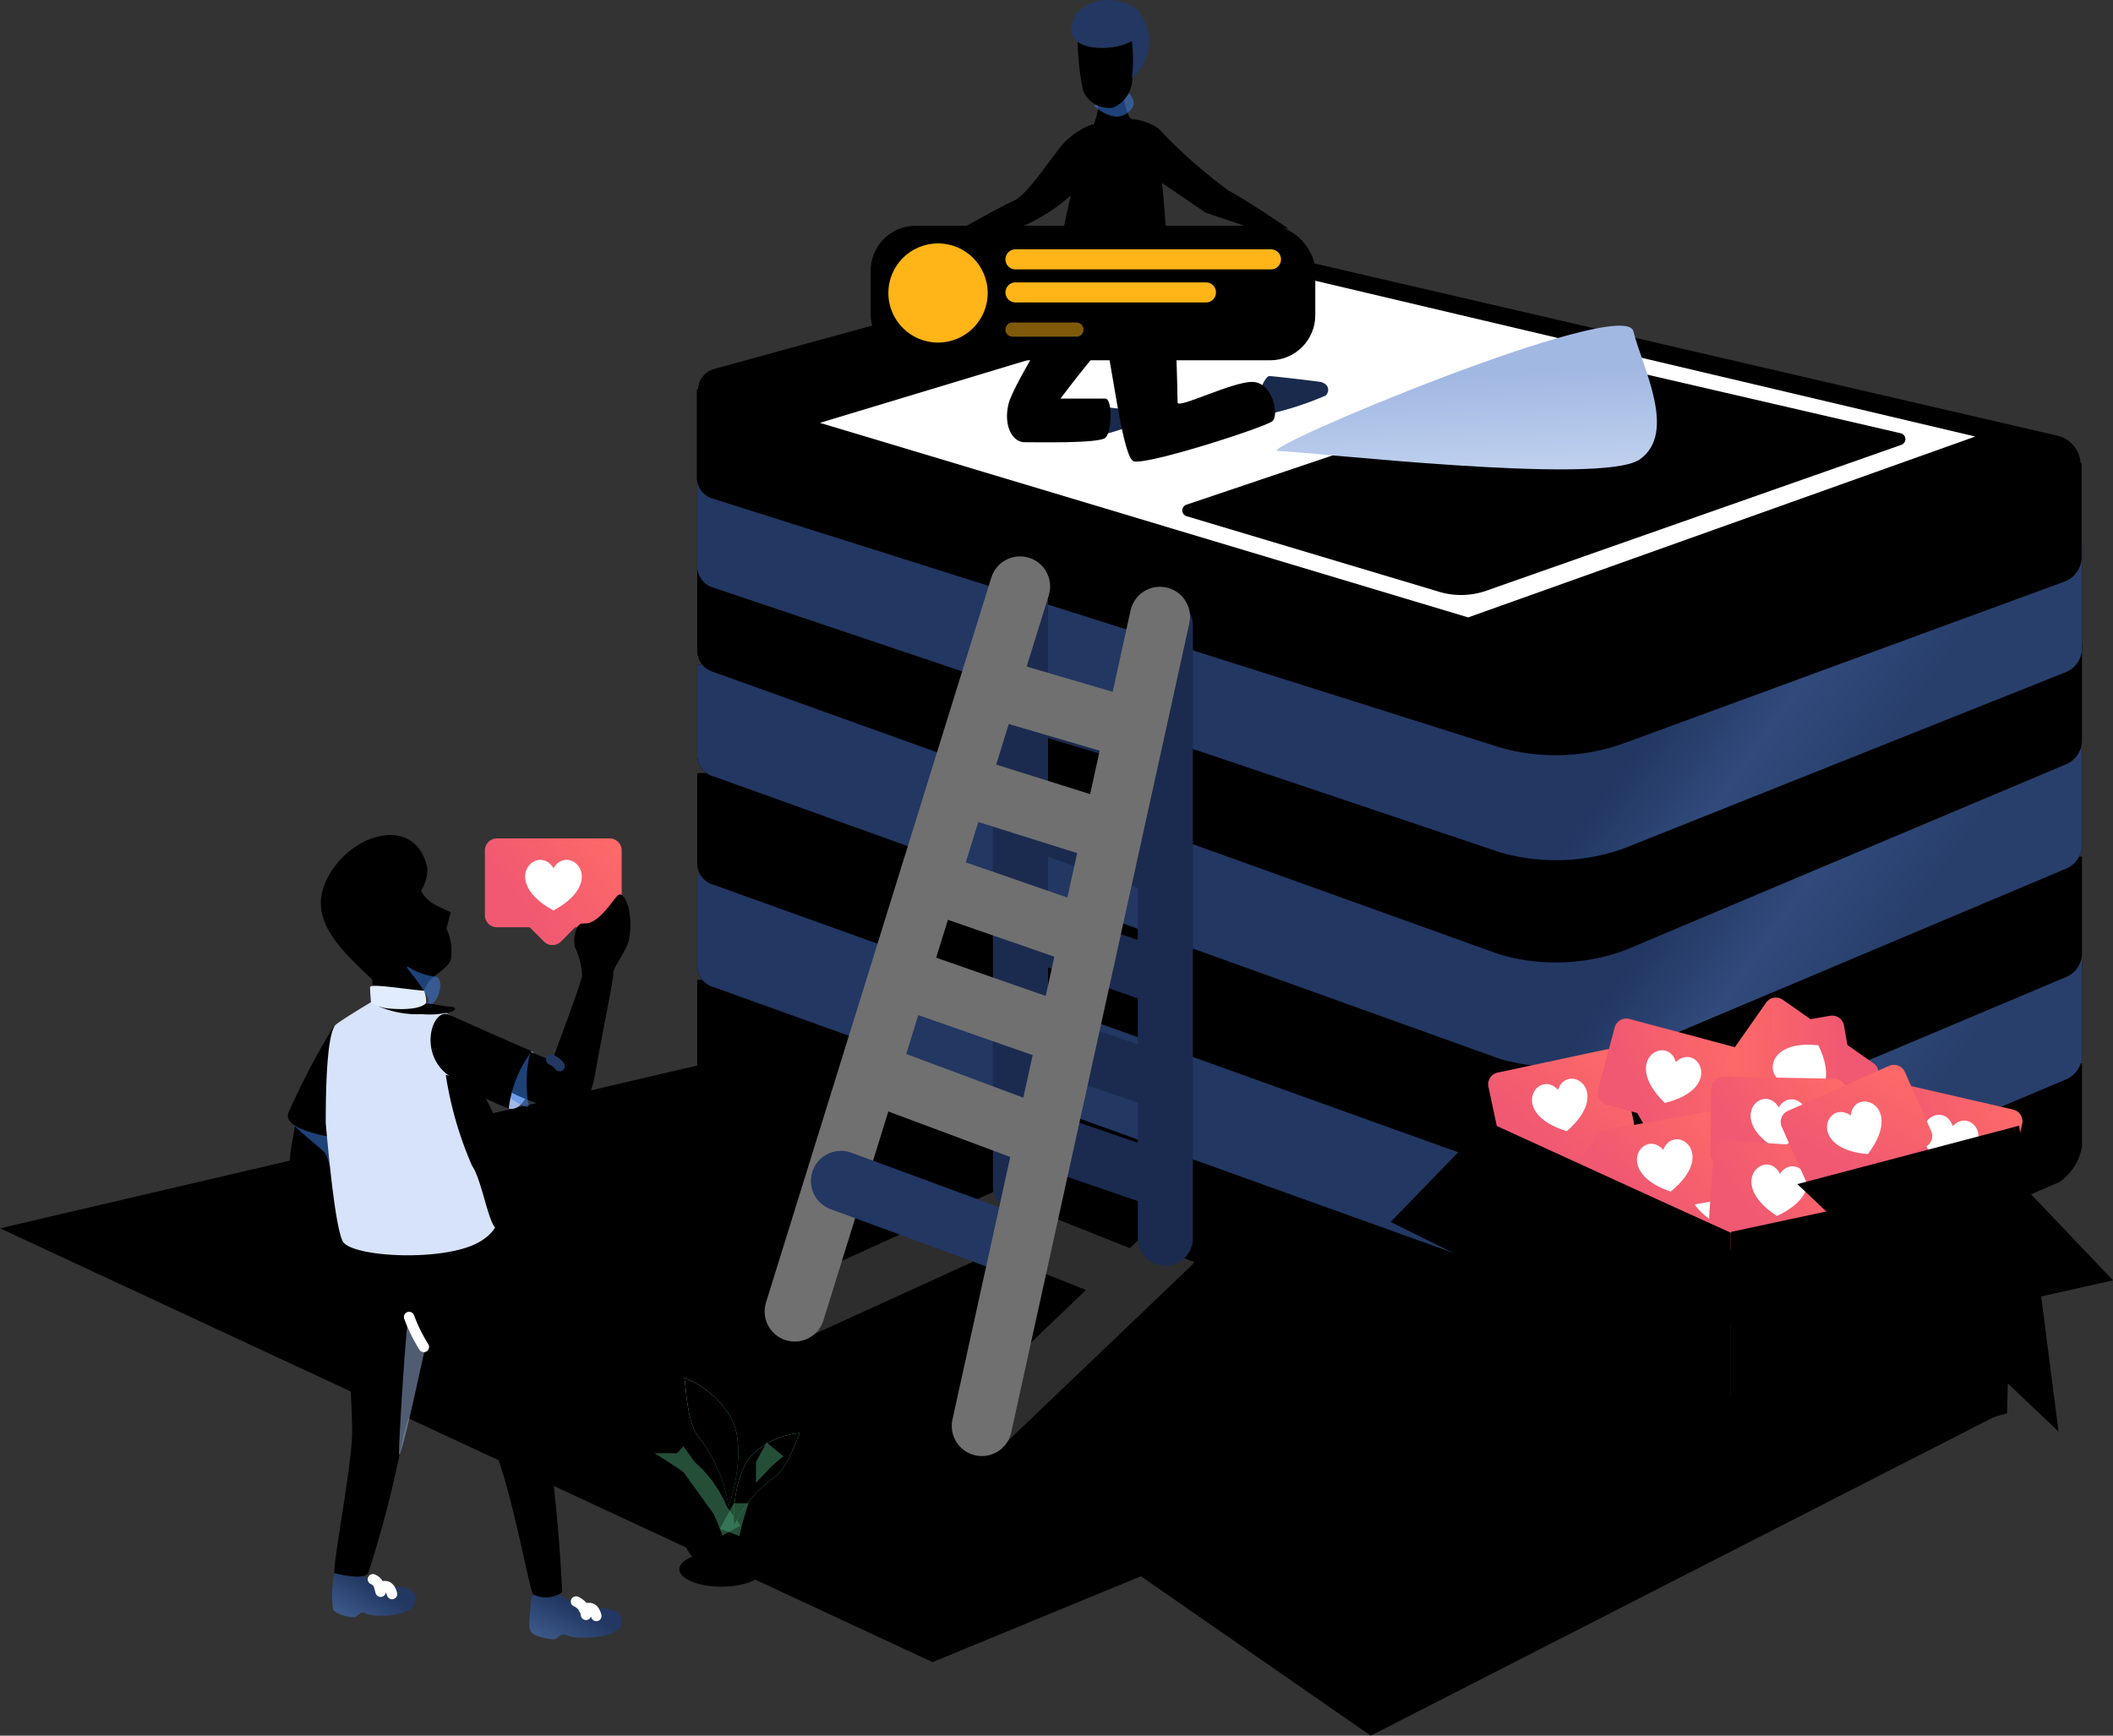
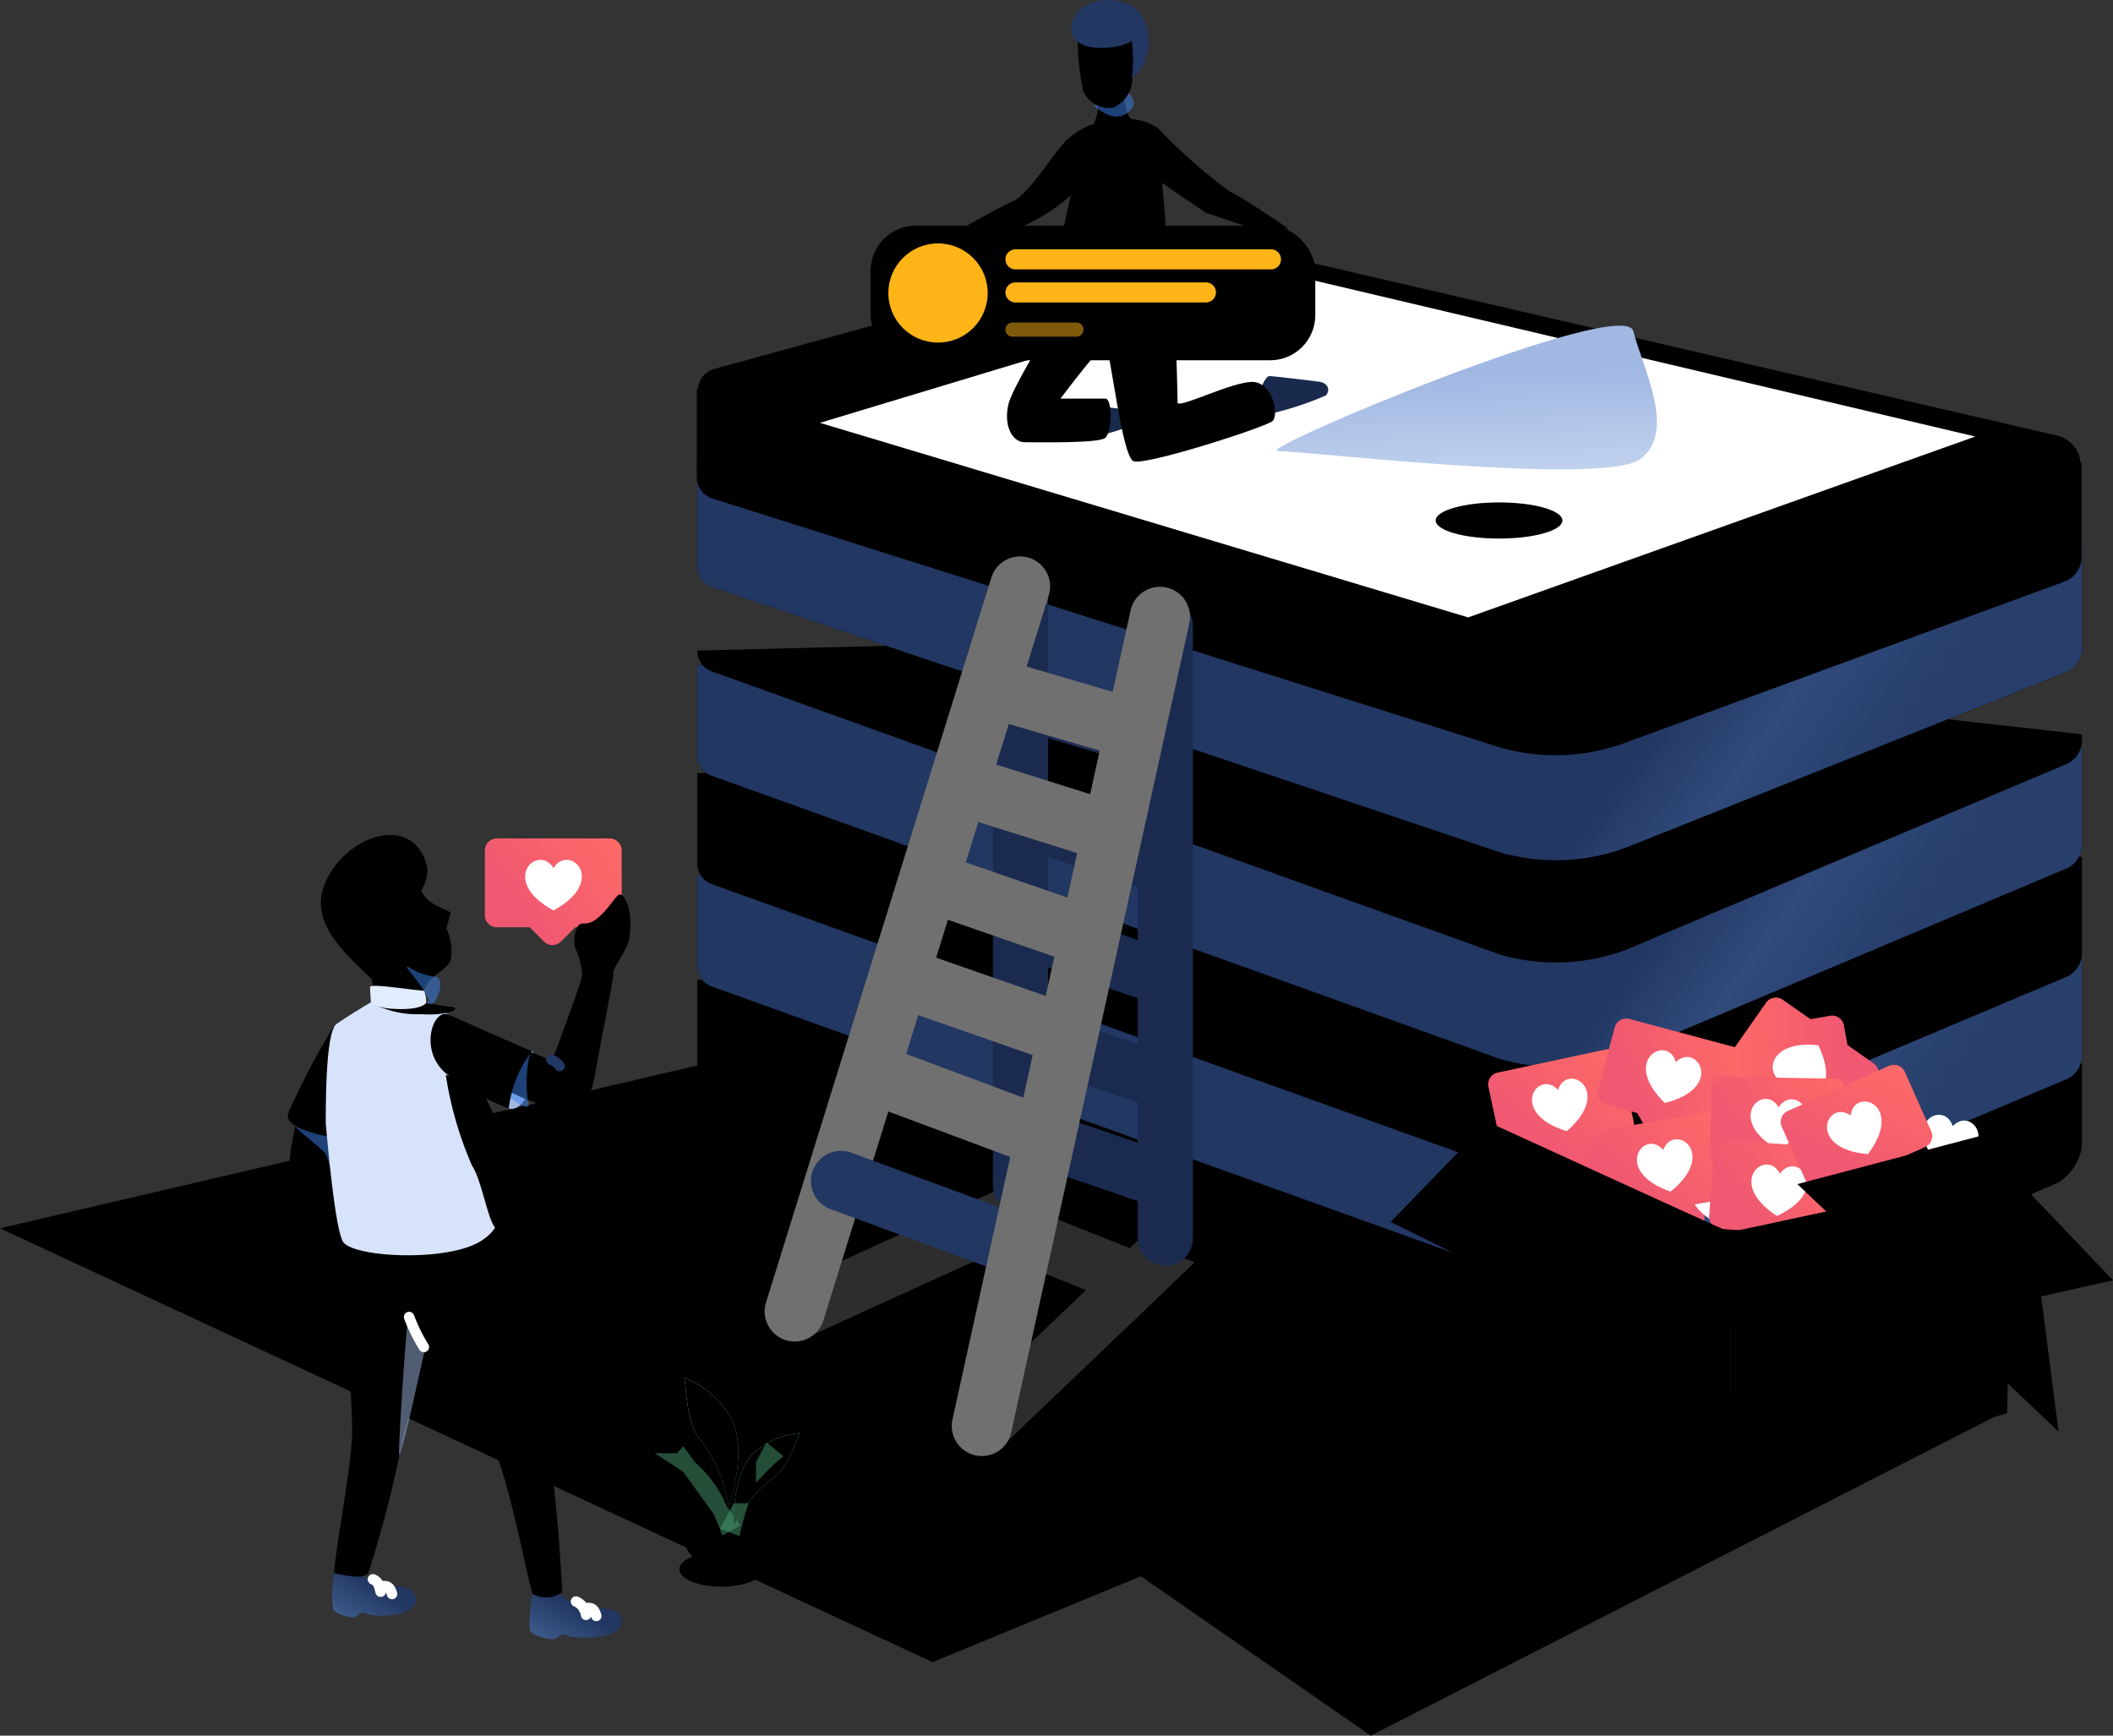
<svg xmlns="http://www.w3.org/2000/svg" xmlns:xlink="http://www.w3.org/1999/xlink" width="122.956" height="101" viewBox="0 0 122.956 101">
  <rect x="0" y="0" width="122.956" height="101" fill="#333333" stroke="none" />
  <defs>
    <linearGradient id="prefix__linear-gradient" x1=".5" x2=".348" y2=".591" gradientUnits="objectBoundingBox">
      <stop offset="0" stop-color="#9cb4e0" stop-opacity=".349" />
      <stop offset="1" stop-color="#9cb4e0" stop-opacity="0" />
    </linearGradient>
    <linearGradient id="prefix__linear-gradient-2" x1=".69" x2=".518" y1="1.51" y2="1.473" gradientUnits="objectBoundingBox">
      <stop offset="0" stop-color="#283f6c" />
      <stop offset=".519" stop-color="#314a7b" />
      <stop offset="1" stop-color="#223762" />
    </linearGradient>
    <linearGradient id="prefix__linear-gradient-3" x1=".69" x2=".518" y1="1.51" y2="1.473" xlink:href="#prefix__linear-gradient-2" />
    <linearGradient id="prefix__linear-gradient-9" x1=".381" x2=".634" y1="1" gradientUnits="objectBoundingBox">
      <stop offset="0" stop-color="#142547" />
      <stop offset="1" stop-color="#223762" />
    </linearGradient>
    <linearGradient id="prefix__linear-gradient-10" x1="1.327" x2=".5" y1=".5" y2="1" gradientUnits="objectBoundingBox">
      <stop offset="0" stop-color="#ff6b67" />
      <stop offset="1" stop-color="#f05971" />
    </linearGradient>
    <linearGradient id="prefix__linear-gradient-11" x1=".5" x2=".734" y1="1.204" y2=".612" gradientUnits="objectBoundingBox">
      <stop offset="0" stop-color="#70b8f9" />
      <stop offset="1" stop-color="#3d82f0" />
    </linearGradient>
    <linearGradient id="prefix__linear-gradient-12" x1="-.258" x2=".424" y1="1" y2=".304" gradientUnits="objectBoundingBox">
      <stop offset="0" stop-color="#47689b" />
      <stop offset="1" stop-color="#223762" />
    </linearGradient>
    <linearGradient id="prefix__linear-gradient-14" x2=".286" y1="1.068" gradientUnits="objectBoundingBox">
      <stop offset="0" stop-color="#cfddf3" />
      <stop offset="1" stop-color="#a1b8e3" />
    </linearGradient>
    <linearGradient id="prefix__linear-gradient-15" x1=".893" x2=".799" y1=".832" y2=".257" gradientUnits="objectBoundingBox">
      <stop offset="0" stop-color="#cfddf3" stop-opacity=".478" />
      <stop offset="1" stop-color="#a1b8e3" />
    </linearGradient>
    <linearGradient id="prefix__linear-gradient-16" x1="1.188" x2=".685" y1="0" y2=".5" xlink:href="#prefix__linear-gradient-11" />
    <linearGradient id="prefix__linear-gradient-17" x1=".5" x2=".814" y2=".564" gradientUnits="objectBoundingBox">
      <stop offset="0" stop-color="#164898" />
      <stop offset="1" stop-color="#223762" />
    </linearGradient>
    <linearGradient id="prefix__linear-gradient-18" x2=".755" y1=".5" y2=".335" gradientUnits="objectBoundingBox">
      <stop offset="0" stop-color="#edf3fd" />
      <stop offset="1" stop-color="#d6e3fa" />
    </linearGradient>
    <linearGradient id="prefix__linear-gradient-19" x1=".447" x2=".674" y1=".578" y2=".237" xlink:href="#prefix__linear-gradient-14" />
    <linearGradient id="prefix__linear-gradient-20" x1=".862" x2=".57" y1="2.316" y2="-.571" xlink:href="#prefix__linear-gradient-14" />
    <linearGradient id="prefix__linear-gradient-21" x2=".5" y1="1.668" y2=".204" xlink:href="#prefix__linear-gradient-11" />
    <linearGradient id="prefix__linear-gradient-22" x1=".221" x2=".221" y1=".112" y2=".796" gradientUnits="objectBoundingBox">
      <stop offset="0" stop-color="#d6e3fa" />
      <stop offset="1" stop-color="#e3edfe" />
    </linearGradient>
    <linearGradient id="prefix__linear-gradient-23" x1=".599" x2=".477" y1="-.086" y2=".629" gradientUnits="objectBoundingBox">
      <stop offset="0" stop-color="#9cb4e0" />
      <stop offset="1" stop-color="#fff" stop-opacity="0" />
    </linearGradient>
    <linearGradient id="prefix__linear-gradient-34" x1=".073" x2=".779" y1="-.113" y2=".854" gradientUnits="objectBoundingBox">
      <stop offset="0" stop-color="#85a6db" />
      <stop offset="1" stop-color="#c6d4ee" />
    </linearGradient>
    <linearGradient id="prefix__linear-gradient-35" x1=".197" x2=".92" y1=".832" gradientUnits="objectBoundingBox">
      <stop offset="0" stop-color="#edf3fd" />
      <stop offset="1" stop-color="#d0daea" />
    </linearGradient>
    <linearGradient id="prefix__linear-gradient-36" x1=".867" x2=".5" y1=".5" y2="1" gradientUnits="objectBoundingBox">
      <stop offset="0" stop-color="#b4c9e7" />
      <stop offset="1" stop-color="#becfec" stop-opacity=".102" />
    </linearGradient>
    <linearGradient id="prefix__linear-gradient-37" x1=".5" x2=".5" y1="0" y2="1" xlink:href="#prefix__linear-gradient-18" />
    <linearGradient id="prefix__linear-gradient-38" x1=".5" x2=".828" y1="1.172" y2="-.277" gradientUnits="objectBoundingBox">
      <stop offset="0" stop-color="#e5ecf8" />
      <stop offset="1" stop-color="#c6d4ee" />
    </linearGradient>
    <linearGradient id="prefix__linear-gradient-39" x1=".249" x2=".582" y1="1" y2="-.449" gradientUnits="objectBoundingBox">
      <stop offset="0" stop-color="#d9e5f6" stop-opacity="0" />
      <stop offset="1" stop-color="#b2c6ea" />
    </linearGradient>
    <linearGradient id="prefix__linear-gradient-40" x1="1" x2=".232" y1="1" y2=".678" gradientUnits="objectBoundingBox">
      <stop offset="0" stop-color="#acc5e9" />
      <stop offset=".627" stop-color="#d3e3fb" />
      <stop offset="1" stop-color="#eaf2ff" />
    </linearGradient>
    <linearGradient id="prefix__linear-gradient-41" x1=".776" x2=".403" y2="1.463" gradientUnits="objectBoundingBox">
      <stop offset="0" stop-color="#86a8d9" />
      <stop offset="1" stop-color="#bcd0f2" />
    </linearGradient>
    <linearGradient id="prefix__linear-gradient-42" x1=".342" x2=".786" y1=".05" y2="1" gradientUnits="objectBoundingBox">
      <stop offset="0" stop-color="#b1ffbe" />
      <stop offset=".444" stop-color="#5cdb8e" />
      <stop offset="1" stop-color="#149654" />
    </linearGradient>
    <linearGradient id="prefix__linear-gradient-43" x1=".786" x2=".904" y1="-.093" y2=".888" xlink:href="#prefix__linear-gradient-42" />
    <linearGradient id="prefix__linear-gradient-45" x1=".5" x2="0" y1=".627" y2=".184" gradientUnits="objectBoundingBox">
      <stop offset="0" stop-color="#004ec0" />
      <stop offset="1" stop-color="#3d82f0" />
    </linearGradient>
    <linearGradient id="prefix__linear-gradient-46" x1="-.727" x2=".789" y1=".378" y2=".805" xlink:href="#prefix__linear-gradient-11" />
    <linearGradient id="prefix__linear-gradient-47" x1=".031" x2=".699" y1=".785" y2=".449" xlink:href="#prefix__linear-gradient-14" />
    <linearGradient id="prefix__linear-gradient-48" x1=".461" x2=".424" y1=".72" gradientUnits="objectBoundingBox">
      <stop offset="0" stop-color="#fff" />
      <stop offset="1" stop-color="#d6e3fa" />
    </linearGradient>
    <linearGradient id="prefix__linear-gradient-49" x1="1.246" x2=".098" y1=".908" y2="-.153" gradientUnits="objectBoundingBox">
      <stop offset="0" stop-color="#ffe883" />
      <stop offset="1" stop-color="#fecc4c" />
    </linearGradient>
    <linearGradient id="prefix__linear-gradient-50" x1=".398" x2=".43" y1="1" y2="0" xlink:href="#prefix__linear-gradient-18" />
    <linearGradient id="prefix__linear-gradient-51" x1=".454" x2=".361" y1="1.379" y2=".5" xlink:href="#prefix__linear-gradient-14" />
    <linearGradient id="prefix__linear-gradient-52" x1=".454" x2=".728" y1="1.379" y2="-1.087" xlink:href="#prefix__linear-gradient-14" />
    <style>
            .prefix__cls-11,.prefix__cls-12,.prefix__cls-13,.prefix__cls-40,.prefix__cls-41,.prefix__cls-54,.prefix__cls-7,.prefix__cls-9{fill-rule:evenodd}.prefix__cls-11,.prefix__cls-40{opacity:.5}.prefix__cls-13,.prefix__cls-40,.prefix__cls-41{fill:none}.prefix__cls-41{stroke:#707070}.prefix__cls-13,.prefix__cls-41{stroke-linecap:round}.prefix__cls-5{fill:url(#prefix__linear-gradient-3)}.prefix__cls-7{fill:#fff}.prefix__cls-9{fill:url(#prefix__linear-gradient-10)}.prefix__cls-11{fill:#3d82f0}.prefix__cls-12{fill:url(#prefix__linear-gradient-12)}.prefix__cls-13{stroke:#fff;stroke-width:.609px}.prefix__cls-38{fill:url(#prefix__linear-gradient-42)}.prefix__cls-40{stroke:#489c71;stroke-width:.875px}.prefix__cls-41{stroke-width:3.5px}.prefix__cls-54{fill:url(#prefix__linear-gradient-51)}
        </style>
  </defs>
  <g id="prefix__image_here" data-name="image here" transform="translate(3 -.219)">
    <path id="prefix__Path_2682" d="M0 164.325l41.225-9.625 52 18.812-38.961 16.058" data-name="Path 2682" transform="translate(-3 -92.629)" />
    <g id="prefix__Group_2651" data-name="Group 2651" transform="translate(43.301 70.39)" style="opacity:.4">
      <path id="prefix__Path_2683" d="M11.737 1.2l8.2 3.272M.146 6.34L13.728.146M11.035 13L22.041 2.483" data-name="Path 2683" transform="translate(-.146 -.146)" style="stroke-width:3.209px;stroke-linecap:round;stroke:#707070;fill:none;fill-rule:evenodd" />
    </g>
    <path id="prefix__Path_2684" d="M80.871 110.983v4.786a3.03 3.03 0 0 1-1.354 2.129l-25.266 10.921a11.729 11.729 0 0 1-7.241.244L1.223 112.255a1.286 1.286 0 0 1-.931-1.235v-4.9l27.532-.691a11.729 11.729 0 0 1 3.325 0z" data-name="Path 2684" transform="translate(37.28 -48.876)" />
    <g id="prefix__Group_2652" data-name="Group 2652" transform="translate(37.572 50.355)">
      <path id="prefix__Path_2685" d="M80.871 95.815v5.6a1.519 1.519 0 0 1-1 1.428l-25.618 10.8a11.728 11.728 0 0 1-7.241.244L1.223 97.436A1.286 1.286 0 0 1 .292 96.2v-5.253l27.532-.691a11.729 11.729 0 0 1 3.325 0z" data-name="Path 2685" transform="translate(-.292 -90.136)" />
      <path id="prefix__Path_2686" d="M80.871 95.815v5.6a1.519 1.519 0 0 1-1 1.428l-25.618 10.8a11.728 11.728 0 0 1-7.241.244L1.223 97.436A1.286 1.286 0 0 1 .292 96.2v-5.253l27.532-.691a11.729 11.729 0 0 1 3.325 0z" class="prefix__cls-5" data-name="Path 2686" transform="translate(-.292 -90.136)" />
    </g>
    <g id="prefix__Group_2653" data-name="Group 2653" transform="translate(37.572 44.398)">
      <path id="prefix__Path_2687" d="M80.871 80.938v5.6a1.519 1.519 0 0 1-1 1.428l-25.618 10.8a11.729 11.729 0 0 1-7.241.244L1.223 82.559a1.286 1.286 0 0 1-.931-1.235v-5.253l27.532-.692a11.73 11.73 0 0 1 3.325 0z" data-name="Path 2687" transform="translate(-.292 -75.259)" />
      <path id="prefix__Path_2688" d="M80.871 80.938v5.6a1.519 1.519 0 0 1-1 1.428l-25.618 10.8a11.729 11.729 0 0 1-7.241.244L1.223 82.559a1.286 1.286 0 0 1-.931-1.235v-5.253l27.532-.692a11.73 11.73 0 0 1 3.325 0z" class="prefix__cls-5" data-name="Path 2688" transform="translate(-.292 -75.259)" />
    </g>
    <g id="prefix__Group_2654" data-name="Group 2654" transform="translate(37.572 38.091)">
      <path id="prefix__Path_2689" d="M80.871 65.186v5.6a1.519 1.519 0 0 1-1 1.428l-25.618 10.8a11.729 11.729 0 0 1-7.241.244L1.223 66.808a1.286 1.286 0 0 1-.931-1.235v-5.254l27.532-.692a11.73 11.73 0 0 1 3.325 0z" data-name="Path 2689" transform="translate(-.292 -59.507)" />
      <path id="prefix__Path_2690" d="M80.871 65.186v5.6a1.519 1.519 0 0 1-1 1.428l-25.618 10.8a11.729 11.729 0 0 1-7.241.244L1.223 66.808a1.286 1.286 0 0 1-.931-1.235v-5.254l27.532-.692a11.73 11.73 0 0 1 3.325 0z" class="prefix__cls-5" data-name="Path 2690" transform="translate(-.292 -59.507)" />
    </g>
    <g id="prefix__Group_2655" data-name="Group 2655" transform="translate(37.572 32.017)">
-       <path id="prefix__Path_2691" d="M80.871 50.018v5.6a1.519 1.519 0 0 1-1 1.428l-25.618 10.8a11.729 11.729 0 0 1-7.241.244L1.223 51.639A1.286 1.286 0 0 1 .292 50.4v-5.25l27.532-.692a11.73 11.73 0 0 1 3.325 0l49.722 5.562z" data-name="Path 2691" transform="translate(-.292 -44.339)" />
+       <path id="prefix__Path_2691" d="M80.871 50.018v5.6a1.519 1.519 0 0 1-1 1.428l-25.618 10.8a11.729 11.729 0 0 1-7.241.244L1.223 51.639A1.286 1.286 0 0 1 .292 50.4l27.532-.692a11.73 11.73 0 0 1 3.325 0l49.722 5.562z" data-name="Path 2691" transform="translate(-.292 -44.339)" />
      <path id="prefix__Path_2692" d="M80.871 50.018v5.6a1.519 1.519 0 0 1-1 1.428l-25.618 10.8a11.729 11.729 0 0 1-7.241.244L1.223 51.639A1.286 1.286 0 0 1 .292 50.4v-5.25l27.532-.692a11.73 11.73 0 0 1 3.325 0l49.722 5.562z" class="prefix__cls-5" data-name="Path 2692" transform="translate(-.292 -44.339)" />
    </g>
    <g id="prefix__Group_2656" data-name="Group 2656" transform="translate(37.572 26.061)">
      <path id="prefix__Path_2693" d="M80.871 35.258v6.072a1.519 1.519 0 0 1-1 1.428l-25.62 10.218a11.729 11.729 0 0 1-7.241.244L1.223 37.814a1.286 1.286 0 0 1-.931-1.235v-6.306l27.532-.692a11.73 11.73 0 0 1 3.325 0z" data-name="Path 2693" transform="translate(-.292 -29.462)" />
      <path id="prefix__Path_2694" d="M80.871 35.258v6.072a1.519 1.519 0 0 1-1 1.428l-25.62 10.218a11.729 11.729 0 0 1-7.241.244L1.223 37.814a1.286 1.286 0 0 1-.931-1.235v-6.306l27.532-.692a11.73 11.73 0 0 1 3.325 0z" class="prefix__cls-5" data-name="Path 2694" transform="translate(-.292 -29.462)" />
    </g>
    <g id="prefix__Group_2657" data-name="Group 2657" transform="translate(37.549 19.95)">
      <path id="prefix__Path_2695" d="M80.814 21.4v5.488a1.519 1.519 0 0 1-1 1.428l-25.618 9.4a11.729 11.729 0 0 1-7.241.244L1.166 23.488a1.286 1.286 0 0 1-.931-1.235v-5.137l27.532-2.795a11.73 11.73 0 0 1 3.325 0L80.814 21.4z" data-name="Path 2695" transform="translate(-.235 -14.201)" />
      <path id="prefix__Path_2696" d="M80.814 21.4v5.488a1.519 1.519 0 0 1-1 1.428l-25.618 9.4a11.729 11.729 0 0 1-7.241.244L1.166 23.488a1.286 1.286 0 0 1-.931-1.235v-5.137l27.532-2.795a11.73 11.73 0 0 1 3.325 0L80.814 21.4z" class="prefix__cls-5" data-name="Path 2696" transform="translate(-.235 -14.201)" />
    </g>
    <path id="prefix__Path_2697" d="M32.336.461L79.5 11.394a1.753 1.753 0 0 1 .185 3.362l-25.438 8.936a11.687 11.687 0 0 1-7.269.156L1.311 9.981a1.286 1.286 0 0 1 .033-2.47L26.6.576a11.687 11.687 0 0 1 5.736-.115z" data-name="Path 2697" transform="translate(37.216 14.177)" />
    <path id="prefix__Path_2698" d="M145.41 40.517l39.22 9.257L155.122 60.3 117.4 48.978z" class="prefix__cls-7" data-name="Path 2698" transform="translate(-72.689 -24.153)" />
    <g id="prefix__Group_2658" data-name="Group 2658" transform="translate(56.382 34.291)">
      <path id="prefix__Path_2699" d="M146.6 117.344l7.162 2.457m-7.162-8.184l7.162 2.457m-7.162-8.534l7.161 2.46m-7.161-8.887l7.162 2.457m-7.279-9.353l7.376 2.221m.468 28.866V87.66m-8.43 32.606V85.322" data-name="Path 2699" transform="translate(-145.897 -85.322)" style="stroke:#1b2b4f;stroke-width:3.209px;stroke-linecap:round;fill:none;fill-rule:evenodd" />
    </g>
    <g id="prefix__Group_2668" data-name="Group 2668" transform="translate(13.749 48.809)">
      <path id="prefix__Path_2700" d="M5.256 5.17L4.428 6a.7.7 0 0 1-.991 0l-.828-.83H.7a.7.7 0 0 1-.7-.7V.7A.7.7 0 0 1 .7 0h6.56a.7.7 0 0 1 .7.7v3.769a.7.7 0 0 1-.7.7z" class="prefix__cls-9" data-name="Path 2700" transform="translate(11.467 .2)" />
      <path id="prefix__Path_2701" d="M88.368 172.033c-3.218-1.752-.891-3.93 0-2.464.89-1.469 3.218.712 0 2.464z" class="prefix__cls-7" data-name="Path 2701" transform="translate(-72.909 -167.641)" />
      <g id="prefix__Group_2667" data-name="Group 2667">
        <g id="prefix__Group_2659" data-name="Group 2659" transform="translate(.107 15.562)">
          <path id="prefix__Path_2702" d="M.475.866c0 1.183-.976 3.5.3 4.1q1.273.6 2.4-2.52Q3.073.155 1.922.155C.772.155.475-.317.475.866z" data-name="Path 2702" transform="translate(-.117 -.062)" />
          <path id="prefix__Path_2703" d="M.82 3.308c.1.208 1.5 1.31 1.733 1.571s.284.941.417.871a6.349 6.349 0 0 0 0-2.067Q.718 3.1.82 3.308z" class="prefix__cls-11" data-name="Path 2703" transform="translate(-.536 -1.975)" />
        </g>
        <path id="prefix__Path_2704" d="M.071.857a5.855 5.855 0 0 0 0 1.679c.158.3.942.463 1.2.463s.345-.435.747-.212S4.71 3 4.859 2.09s-1.012-.91-1.528-.91A2.921 2.921 0 0 1 1.5.278.815.815 0 0 0 .07.857z" class="prefix__cls-12" data-name="Path 2704" transform="translate(2.564 42.524)" />
        <g id="prefix__Group_2660" data-name="Group 2660" transform="translate(4.952 43.311)">
          <path id="prefix__Path_2705" d="M65.062 274.308c-.117-.41-.117-.569-.449-.724m1.112.857c-.117-.411-.284-.548-.725-.411" class="prefix__cls-13" data-name="Path 2705" transform="translate(-64.613 -273.584)" />
        </g>
        <path id="prefix__Path_2706" d="M.078.857c0 .611-.175 1.375 0 1.679S1.121 3 1.408 3s.382-.435.827-.212 2.98.212 3.145-.7-1.122-.908-1.693-.908a3.391 3.391 0 0 1-2.026-.9.912.912 0 0 0-1.583.577z" class="prefix__cls-12" data-name="Path 2706" transform="translate(14.053 43.801)" />
        <g id="prefix__Group_2661" data-name="Group 2661" transform="translate(16.769 44.606)">
          <path id="prefix__Path_2707" d="M94.692 277.59a.961.961 0 0 0-.584-.773m1.181.839c-.117-.41-.284-.548-.725-.41" class="prefix__cls-13" data-name="Path 2707" transform="translate(-94.108 -276.817)" />
        </g>
        <g id="prefix__Group_2662" data-name="Group 2662" transform="translate(2.699 22.368)">
          <path id="prefix__Path_2708" d="M9.561.094q2.5 9.143 2.825 11.224A102.664 102.664 0 0 1 13.4 21.564a1.606 1.606 0 0 1-1.695.12c-.171-.1-1.223-5.887-2.14-8.131s-2.987-4.31-4.347-6.568a25.555 25.555 0 0 1-1.05 5.4 66.58 66.58 0 0 1-2.054 8.07c-.247.4-1.5.107-1.981 0 0-1.054 1.044-6.376 1.044-8.224s-.288-5.2-.4-6.569a21.654 21.654 0 0 1 0-5.571z" data-name="Path 2708" transform="translate(-.133 .129)" />
          <path id="prefix__Path_2709" d="M9.534 21.6c0-.9.462-8.207.568-7.907q.106.3.933 1.921Q9.534 22.5 9.534 21.6z" data-name="Path 2709" transform="translate(-5.768 -8.017)" style="fill:#a1b8e3;opacity:.5;fill-rule:evenodd" />
          <path id="prefix__Path_2710" d="M11.014 13.717a9.628 9.628 0 0 0 .857 1.743" class="prefix__cls-13" data-name="Path 2710" transform="translate(-6.655 -8.036)" />
          <path id="prefix__Path_2711" d="M3.132 1.288A8.753 8.753 0 0 0 8.954 2.4a4.943 4.943 0 0 0 2.814-1.114c0-.248-.353-1.291-.452-1.69S2.417.9 3.132 1.288z" data-name="Path 2711" transform="translate(-1.906 .462)" />
        </g>
        <g id="prefix__Group_2663" data-name="Group 2663" transform="translate(4.669 3.157)">
          <path id="prefix__Path_2712" d="M3.12.16a2.02 2.02 0 0 0 .909.93q.573.278.859.413l-.243.942A3.091 3.091 0 0 1 4.888 4.3c-.21.467-.858.777-1.236 1.194a4.7 4.7 0 0 0-.726 1.829H.441L.329 5.49Q-.335 2.852.79 1.5A3.1 3.1 0 0 1 3.12.16z" data-name="Path 2712" transform="translate(-.083 -.16)" />
          <path id="prefix__Path_2713" d="M7.061 11.713a3.671 3.671 0 0 1-1.795-.744c-.188-.19 1.569 1.86 1.422 2.187-.116.258-.529.337-.268.337.939-.001 1.268-1.78.641-1.78z" class="prefix__cls-11" data-name="Path 2713" transform="translate(-3.181 -6.631)" />
        </g>
        <path id="prefix__Path_2714" d="M7.808 8.457c-2.191-2.044-3.927-3.79-2.43-6.221s4.979-3.249 5.63-.293a2.253 2.253 0 0 1-.938 1.946q-.175.356.287.734t0 .691q-.913-.587-1.152.195c-.239.781.642 1.06.642 1.256a1.2 1.2 0 0 1-.323 1.375 2.834 2.834 0 0 1-1.716.317z" data-name="Path 2714" transform="translate(-2.894 -.047)" />
        <path id="prefix__Path_2715" d="M2.67 27.922a42.141 42.141 0 0 0-2.628 5.012q-.282.9 2.629 1.427l1.215-5.167-1.215-1.272z" data-name="Path 2715" transform="translate(-.017 -16.754)" />
        <g id="prefix__Group_2664" data-name="Group 2664" transform="translate(2.206 9.687)">
          <path id="prefix__Path_2716" d="M5.577.171a5.35 5.35 0 0 1 2.808 1.7C9.426 3.1 9.194 6.8 9.489 9s1.578 3.8-.4 5.046S1.5 15 1.04 14.044q-.457-.96-.98-6.864 0-5.314.626-5.762T2.773.1q-.032.132.672.262a5.749 5.749 0 0 0 2.131-.2z" data-name="Path 2716" transform="translate(-.06 -.104)" style="fill:#d6e3fa" />
          <path id="prefix__Path_2717" d="M17.493 10.762a21.249 21.249 0 0 0 1.526 5.28c.574.833.947 3.356 1.405 3.657s1.119-3.14.789-4.318a26.265 26.265 0 0 0-1.813-4.063l-1.905-.556z" data-name="Path 2717" transform="translate(-10.509 -6.492)" />
          <path id="prefix__Path_2718" d="M7.808.552a5.67 5.67 0 0 0 2.458.433A5.222 5.222 0 0 0 11.93.86c.445-.135.272-.308 0-.308s-1.117-.2-1.571-.2-2.976-.081-2.552.2z" data-name="Path 2718" transform="translate(-4.675 -.247)" />
        </g>
        <path id="prefix__Path_2719" d="M64.247 188.365q-.054-.68-.054-.9c0-.22 1.83.09 3.147.213a1.871 1.871 0 0 1 .117.686c0 .051-.329.492-2.1.349a2.39 2.39 0 0 1-1.11-.348z" data-name="Path 2719" transform="translate(-59.408 -178.611)" style="fill:#e1ecff;fill-rule:evenodd" />
        <g id="prefix__Group_2666" data-name="Group 2666" transform="translate(7.612 1.532)">
          <path id="prefix__Path_2720" d="M85.047 199.286c.4-.885.62-2.253.2-2.439s-1.011.758-1.406 1.644a1.475 1.475 0 0 0 .091 1.7c.268.053.72-.02 1.115-.905z" data-name="Path 2720" transform="translate(-78.673 -185.798)" style="fill:#a1b8e3;fill-rule:evenodd" />
          <g id="prefix__Group_2665" data-name="Group 2665" transform="rotate(-26 11.589 2.142)">
            <path id="prefix__Path_2721" d="M1.829 7.25l1.61 1.185q2.654-3.847 2.889-4.374a4.134 4.134 0 0 0 0-1.7 1.842 1.842 0 0 1 .427-1.134c.253-.191.283-.093.436-.093.794.283 2.017-1.011 2.316-1.122s.4.534.4.928a4.536 4.536 0 0 1-.473 1.84c-.3.519-1.312 1.346-1.312 1.575s-1.677 3.7-2.285 5.1S4.655 11.8 3.439 11.41A11.293 11.293 0 0 1 0 9.005a3.417 3.417 0 0 1 .856-1.348 2.077 2.077 0 0 1 .973-.406z" data-name="Path 2721" transform="rotate(12.04 1.202 11.368)" />
            <path id="prefix__Path_2722" d="M2.3 0A7.376 7.376 0 0 0 .871 2.6Q.8 3.314 0 1.868A3.867 3.867 0 0 1 .837.687 5.332 5.332 0 0 1 2.3 0z" class="prefix__cls-11" data-name="Path 2722" transform="translate(.825 7.92)" />
            <path id="prefix__Path_2723" d="M0 0a1.05 1.05 0 0 1 .269.539" data-name="Path 2723" transform="translate(3.991 8.9)" style="stroke:#223762;stroke-width:.609px;stroke-linecap:round;fill:none;fill-rule:evenodd" />
          </g>
          <path id="prefix__Path_2724" d="M2.607 6.618a6.76 6.76 0 0 1 2.67-2.406C3.163 1.757 2.519.937 1.853.169S-.734 1.391.3 3.35a14.576 14.576 0 0 0 2.307 3.268z" data-name="Path 2724" transform="rotate(-26 20.743 4.789)" />
        </g>
      </g>
    </g>
    <path id="prefix__Path_2725" d="M144.552 244.993l29.5-5.477 29.2 2.42-36.326 18.572" data-name="Path 2725" transform="translate(-90.163 -159.289)" />
    <g id="prefix__Group_2677" data-name="Group 2677" transform="translate(77.923 57.164)">
      <g id="prefix__Group_2669" data-name="Group 2669" transform="translate(10.421 9.507)">
        <path id="prefix__Path_2726" d="M5.171 5.17l-.814.813a.7.7 0 0 1-.991 0l-.815-.813H.7a.7.7 0 0 1-.7-.7V.7A.7.7 0 0 1 .7 0h6.443a.7.7 0 0 1 .7.7v3.769a.7.7 0 0 1-.7.7z" data-name="Path 2726" style="fill:#f05971;fill-rule:evenodd" />
        <path id="prefix__Path_2727" d="M7.385 6.054c-3.171-1.752-.877-3.93 0-2.464.877-1.467 3.17.71 0 2.464z" class="prefix__cls-7" data-name="Path 2727" transform="translate(-3.452 -1.862)" />
      </g>
      <path id="prefix__Path_2728" d="M5.171 5.17l-.814.813a.7.7 0 0 1-.991 0l-.815-.813H.7a.7.7 0 0 1-.7-.7V.7A.7.7 0 0 1 .7 0h6.443a.7.7 0 0 1 .7.7v3.769a.7.7 0 0 1-.7.7z" class="prefix__cls-9" data-name="Path 2728" transform="rotate(-12.04 29.397 -23.477)" />
      <path id="prefix__Path_2729" d="M222.845 199.546c-3.466-1.054-1.676-3.662-.512-2.409.553-1.618 3.249.036.512 2.409z" class="prefix__cls-7" data-name="Path 2729" transform="translate(-212.597 -190.666)" />
      <g id="prefix__Group_2670" data-name="Group 2670" transform="translate(24.939 11.143)">
        <path id="prefix__Path_2730" d="M5.171 5.17l-.814.813a.7.7 0 0 1-.991 0l-.815-.813H.7a.7.7 0 0 1-.7-.7V.7A.7.7 0 0 1 .7 0h6.443a.7.7 0 0 1 .7.7v3.769a.7.7 0 0 1-.7.7z" class="prefix__cls-9" data-name="Path 2730" />
        <path id="prefix__Path_2731" d="M7.385 6.054c-3.171-1.752-.877-3.93 0-2.464.877-1.467 3.17.71 0 2.464z" class="prefix__cls-7" data-name="Path 2731" transform="translate(-3.452 -1.862)" />
      </g>
      <g id="prefix__Group_2671" data-name="Group 2671" transform="translate(15.104 10.091)">
-         <path id="prefix__Path_2732" d="M5.171 5.17l-.814.813a.7.7 0 0 1-.991 0l-.815-.813H.7a.7.7 0 0 1-.7-.7V.7A.7.7 0 0 1 .7 0h6.443a.7.7 0 0 1 .7.7v3.769a.7.7 0 0 1-.7.7z" class="prefix__cls-9" data-name="Path 2732" />
        <path id="prefix__Path_2733" d="M7.385 6.054c-3.171-1.752-.877-3.93 0-2.464.877-1.467 3.17.71 0 2.464z" class="prefix__cls-7" data-name="Path 2733" transform="translate(-3.452 -1.862)" />
      </g>
-       <path id="prefix__Path_2734" d="M5.171 5.17l-.814.813a.7.7 0 0 1-.991 0l-.815-.813H.7a.7.7 0 0 1-.7-.7V.7A.7.7 0 0 1 .7 0h6.443a.7.7 0 0 1 .7.7v3.769a.7.7 0 0 1-.7.7z" class="prefix__cls-9" data-name="Path 2734" transform="rotate(13 -11.774 131.423)" />
      <path id="prefix__Path_2735" d="M278.787 204.795c-2.7-2.421.029-4.027.554-2.4 1.185-1.233 2.93 1.405-.554 2.4z" class="prefix__cls-7" data-name="Path 2735" transform="translate(-246.636 -193.809)" />
      <path id="prefix__Path_2736" d="M5.171 5.17l-.814.813a.7.7 0 0 1-.991 0l-.815-.813H.7a.7.7 0 0 1-.7-.7V.7A.7.7 0 0 1 .7 0h6.443a.7.7 0 0 1 .7.7v3.769a.7.7 0 0 1-.7.7z" class="prefix__cls-9" data-name="Path 2736" transform="rotate(14.98 -1.641 51.35)" />
      <path id="prefix__Path_2737" d="M238.473 195.428c-2.609-2.513.169-4.024.637-2.38 1.228-1.189 2.88 1.509-.637 2.38z" class="prefix__cls-7" data-name="Path 2737" transform="translate(-222.516 -188.19)" />
      <g id="prefix__Group_2672" data-name="Group 2672" transform="rotate(-10 56.993 -62.322)">
        <path id="prefix__Path_2738" d="M5.171 5.17l-.814.813a.7.7 0 0 1-.991 0l-.815-.813H.7a.7.7 0 0 1-.7-.7V.7A.7.7 0 0 1 .7 0h6.443a.7.7 0 0 1 .7.7v3.769a.7.7 0 0 1-.7.7z" class="prefix__cls-9" data-name="Path 2738" />
        <path id="prefix__Path_2739" d="M1.625 2.947c-3.171-1.752-.877-3.93 0-2.464.875-1.467 3.175.712 0 2.464z" class="prefix__cls-7" data-name="Path 2739" transform="translate(2.308 1.245)" />
      </g>
      <path id="prefix__Path_2740" d="M5.171 5.17l-.814.813a.7.7 0 0 1-.991 0l-.815-.813H.7a.7.7 0 0 1-.7-.7V.7A.7.7 0 0 1 .7 0h6.443a.7.7 0 0 1 .7.7v3.769a.7.7 0 0 1-.7.7z" class="prefix__cls-9" data-name="Path 2740" transform="rotate(-144.99 14.36 .729)" />
      <path id="prefix__Path_2741" d="M258.435 191.584c1.593 3.254-1.536 3.723-1.413 2.018-1.56.698-2.189-2.402 1.413-2.018z" class="prefix__cls-7" data-name="Path 2741" transform="translate(-233.55 -187.704)" />
      <g id="prefix__Group_2673" data-name="Group 2673" transform="rotate(1 -317.183 1072.821)">
        <path id="prefix__Path_2742" d="M5.171 5.17l-.814.813a.7.7 0 0 1-.991 0l-.815-.813H.7a.7.7 0 0 1-.7-.7V.7A.7.7 0 0 1 .7 0h6.443a.7.7 0 0 1 .7.7v3.769a.7.7 0 0 1-.7.7z" class="prefix__cls-9" data-name="Path 2742" />
        <path id="prefix__Path_2743" d="M1.625 2.947c-3.171-1.752-.877-3.93 0-2.464.875-1.467 3.175.712 0 2.464z" class="prefix__cls-7" data-name="Path 2743" transform="translate(2.308 1.245)" />
      </g>
      <g id="prefix__Group_2674" data-name="Group 2674" transform="rotate(4 -124.566 274.518)">
        <path id="prefix__Path_2744" d="M5.171 5.17l-.814.813a.7.7 0 0 1-.991 0l-.815-.813H.7a.7.7 0 0 1-.7-.7V.7A.7.7 0 0 1 .7 0h6.443a.7.7 0 0 1 .7.7v3.769a.7.7 0 0 1-.7.7z" class="prefix__cls-9" data-name="Path 2744" />
        <path id="prefix__Path_2745" d="M1.625 2.947c-3.171-1.752-.877-3.93 0-2.464.875-1.467 3.175.712 0 2.464z" class="prefix__cls-7" data-name="Path 2745" transform="translate(2.308 1.245)" />
      </g>
      <g id="prefix__Group_2675" data-name="Group 2675" transform="rotate(-24 30.022 -48.868)">
        <path id="prefix__Path_2746" d="M5.171 5.17l-.814.813a.7.7 0 0 1-.991 0l-.815-.813H.7a.7.7 0 0 1-.7-.7V.7A.7.7 0 0 1 .7 0h6.443a.7.7 0 0 1 .7.7v3.769a.7.7 0 0 1-.7.7z" class="prefix__cls-9" data-name="Path 2746" />
        <path id="prefix__Path_2747" d="M1.625 2.947c-3.171-1.752-.877-3.93 0-2.464.875-1.467 3.175.712 0 2.464z" class="prefix__cls-7" data-name="Path 2747" transform="translate(2.308 1.245)" />
      </g>
      <path id="prefix__Path_2748" d="M14.028 21.294l14.167 6.333V42.8l-13.706-7.085z" data-name="Path 2748" transform="translate(-8.408 -12.839)" />
      <g id="prefix__Group_2676" data-name="Group 2676" transform="translate(19.787 8.556)">
        <path id="prefix__Path_2749" d="M0 18.7l16.392-3.536V0L.308 4.664z" data-name="Path 2749" transform="rotate(180 8.196 10.701)" />
        <path id="prefix__Path_2750" d="M9.68-3.347l15.2 14.4-2.29-17.8z" data-name="Path 2750" transform="translate(-5.802 6.75)" />
      </g>
      <path id="prefix__Path_2751" d="M5.645 21L0 26.828l14 6.913 5.673-6.327z" data-name="Path 2751" transform="translate(0 -12.665)" />
      <path id="prefix__Path_2752" d="M6 9.934l-6-6.3L16.216 0l6.03 6.448z" data-name="Path 2752" transform="rotate(180 21.017 10.597)" />
    </g>
    <g id="prefix__Group_2683" data-name="Group 2683" transform="translate(34.917 80.4)">
      <path id="prefix__Path_2753" d="M2.621 11.85c1.354 0 2.451.455 2.451 1.016s-1.1 1.016-2.451 1.016S.17 13.427.17 12.866s1.097-1.016 2.451-1.016z" data-name="Path 2753" transform="translate(1.443 -1.732)" />
      <path id="prefix__Path_2754" d="M5.765.394a2.135 2.135 0 0 1 .288 1.066 2.736 2.736 0 0 1-2.942 2.467A2.736 2.736 0 0 1 .169 1.46 2.145 2.145 0 0 1 .49.338a27.108 27.108 0 0 0 5.275.056z" data-name="Path 2754" transform="translate(1.566 7.451)" />
      <path id="prefix__Path_2755" d="M3.016.169c1.478 0 2.676.283 2.676.631s-1.2.632-2.676.632S.34 1.15.34.8 1.538.169 3.016.169z" data-name="Path 2755" transform="translate(1.682 7.131)" />
      <g id="prefix__Group_2682" data-name="Group 2682">
        <g id="prefix__Group_2678" data-name="Group 2678" transform="translate(1.899)">
          <path id="prefix__Path_2756" d="M2.744 7.632A8.541 8.541 0 0 0 .987 3.595C.275 2.67.273.417.17.169a5.4 5.4 0 0 1 2.574 2.08c1.06 1.461.388 4.441 0 5.383z" class="prefix__cls-38" data-name="Path 2756" transform="translate(-.17 -.169)" />
          <path id="prefix__Path_2757" d="M2.744 7.632A8.541 8.541 0 0 0 .987 3.595C.275 2.67.273.417.17.169a5.4 5.4 0 0 1 2.574 2.08c1.06 1.461.388 4.441 0 5.383z" data-name="Path 2757" transform="translate(-.17 -.169)" />
        </g>
        <g id="prefix__Group_2679" data-name="Group 2679" transform="translate(0 3.66)">
          <path id="prefix__Path_2758" d="M4.735 5.135a7.132 7.132 0 0 0-2.7-2.49C1.179 2.179.419.462.257.307a4.507 4.507 0 0 1 2.665.723c1.3.759 1.792 3.257 1.813 4.106z" data-name="Path 2758" transform="translate(-.257 -.296)" />
          <path id="prefix__Path_2759" d="M4.735 5.135a7.132 7.132 0 0 0-2.7-2.49C1.179 2.179.419.462.257.307a4.507 4.507 0 0 1 2.665.723c1.3.759 1.792 3.257 1.813 4.106z" data-name="Path 2759" transform="translate(-.257 -.296)" />
        </g>
        <path id="prefix__Path_2760" d="M61.136 122.9l-1.8-2.494a6.567 6.567 0 0 1 1.8 2.494zm-1.8-2.494l-.384-.533-.143.151a5.772 5.772 0 0 1 .527.383zm1.8 2.494c.121.263.239.547.358.852l.184-.1z" class="prefix__cls-40" data-name="Path 2760" transform="translate(-57.146 -115.205)" />
        <g id="prefix__Group_2681" data-name="Group 2681" transform="translate(4.605 3.214)">
          <g id="prefix__Group_2680" data-name="Group 2680" transform="translate(.176)">
            <path id="prefix__Path_2761" d="M.621 5.69a7.152 7.152 0 0 1 2.366-2.827C3.778 2.289 4.312.481 4.453.306a4.527 4.527 0 0 0-2.56 1.063C.7 2.292.532 4.842.621 5.69z" class="prefix__cls-38" data-name="Path 2761" transform="translate(-.601 -.306)" />
            <path id="prefix__Path_2762" d="M.621 5.69a7.152 7.152 0 0 1 2.366-2.827C3.778 2.289 4.312.481 4.453.306a4.527 4.527 0 0 0-2.56 1.063C.7 2.292.532 4.842.621 5.69z" data-name="Path 2762" transform="translate(-.601 -.306)" />
          </g>
          <path id="prefix__Path_2763" d="M72.9 119.462a5.808 5.808 0 0 1 .472-.446l-.161-.131-.311.577zm-1.47 2.723l-.44.814.2.075c.078-.317.159-.613.244-.889z" class="prefix__cls-40" data-name="Path 2763" transform="translate(-70.994 -117.667)" />
        </g>
      </g>
    </g>
    <g id="prefix__Group_2684" data-name="Group 2684" transform="translate(43.244 34.346)">
      <path id="prefix__Path_2764" d="M0 42.189L13.113 0" class="prefix__cls-41" data-name="Path 2764" />
      <path id="prefix__Path_2765" d="M18.715 14.877l7.962 2.337m-9.952 3.272l8.547 2.688M15.2 26.213l8.43 2.921m-10.3 2.571l9.37 3.273m-11.01 2.338l9.738 3.633" class="prefix__cls-41" data-name="Path 2765" transform="translate(-7.007 -8.917)" />
      <path id="prefix__Path_2766" d="M119.742 171.813l9.835 3.623" data-name="Path 2766" transform="translate(-117.049 -137.22)" style="stroke-width:3.5px;stroke:#223762;stroke-linecap:round;fill:none;fill-rule:evenodd" />
      <path id="prefix__Path_2767" d="M27.178 51.5L37.543 4.416" class="prefix__cls-41" data-name="Path 2767" transform="translate(-16.289 -2.647)" />
    </g>
    <g id="prefix__Group_2686" data-name="Group 2686" transform="translate(52.57 .219)">
      <g id="prefix__Group_2685" data-name="Group 2685" transform="translate(7.769 5.176)">
        <path id="prefix__Path_2768" d="M.229 2.449A3.276 3.276 0 0 0 .7.507q0-.743 1.465-.374A4.034 4.034 0 0 0 2.479 1.6c.207.34 1.166.454 1.166.454S1.964 5.9 1.21 5.337-.112 2.845.229 2.449z" data-name="Path 2768" transform="translate(-.128 -.011)" />
        <path id="prefix__Path_2769" d="M.9 1.2q1.175.986 1.941.431t0-1.266L.9 1.2z" class="prefix__cls-11" data-name="Path 2769" transform="translate(-.592 -.222)" />
      </g>
      <path id="prefix__Path_2770" d="M17.841 5.215a15.318 15.318 0 0 0 .316 2.91 1.639 1.639 0 0 0 1.743.988 1.849 1.849 0 0 0 1.107-1.482 9.079 9.079 0 0 1 .268-1.449q.34-1.552-.268-1.552c-.607 0-3.165-.22-3.165.584z" data-name="Path 2770" transform="translate(-10.702 -2.847)" />
      <path id="prefix__Path_2771" d="M156.838 2.6c-.934.617-3.8.7-3.5-.9s2.652-1.93 3.872-.866A2.846 2.846 0 0 1 157.489 4a1.958 1.958 0 0 1-.651.764 8.356 8.356 0 0 0 0-2.163z" data-name="Path 2771" transform="translate(-146.548 -.219)" style="fill:#223762;fill-rule:evenodd" />
      <path id="prefix__Path_2772" d="M166.525 57.013a18.508 18.508 0 0 0 3.114-1.034c.274-.292.155-.725-.37-.8s-2.7-.331-2.91-.331-.66.827-.543 1.418.329.867.709.745zm-10.1 1.308a14.677 14.677 0 0 0 2.475-.821c.218-.232.123-.576-.294-.634s-2.143-.263-2.312-.263-.524.656-.431 1.127.26.689.561.592z" data-name="Path 2772" transform="translate(-148.064 -32.963)" style="fill:#192a4d;fill-rule:evenodd" />
      <path id="prefix__Path_2773" d="M11.833 39.964c-.286.506-3.87 6.046-4.17 7.323S7.9 49.5 8.6 49.5s4.318.077 4.7-.253.429-2.285 0-2.285h-2.61q2.331-3.077 2.61-3.077c.279 0 .942 6.459 1.645 6.722s7.706-1.986 8.09-2.342 0-2.274-1.194-2.274-4.336 1.59-4.336 1.2-.118-5.807-.351-6.922-5.036-.81-5.321-.305z" data-name="Path 2773" transform="translate(-4.551 -23.767)" />
      <path id="prefix__Path_2774" d="M15.951 21.692a30.38 30.38 0 0 1-4.112-3.638 3.221 3.221 0 0 0-1.447-.522q-.225.755-1.3.756t-1.039-.473a4.469 4.469 0 0 0-1.593 1c-.655.647-2.159 3.082-3.021 3.469q-.862.387-3.419 1.835l1.521.411q1.722-.524 2.65-.87a10.446 10.446 0 0 0 2.576-1.7q-1.234 5.23-.686 6.056c.548.825 5.391.722 5.99 0q.6-.722 0-6.771l2.529 1.719 2.781.947 2.036-.016q-2.463-1.677-3.468-2.2z" data-name="Path 2774" transform="translate(-.022 -10.596)" />
    </g>
    <g id="prefix__Group_2687" data-name="Group 2687" transform="translate(47.662 13.354)">
      <rect id="prefix__Rectangle_1563" width="25.875" height="7.831" data-name="Rectangle 1563" rx="2.625" />
      <ellipse id="prefix__Ellipse_46" cx="2.89" cy="2.885" data-name="Ellipse 46" rx="2.89" ry="2.885" transform="translate(1.032 1.03)" style="fill:#ffb417" />
      <path id="prefix__Path_2775" d="M20.166 3.429h14.866a.584.584 0 1 1 0 1.168H20.165a.584.584 0 1 1 0-1.168zm0 1.923h11.082a.584.584 0 0 1 0 1.168H20.166a.584.584 0 0 1 0-1.168z" data-name="Path 2775" transform="translate(-11.736 -2.055)" style="fill:#ffb417;fill-rule:evenodd" />
      <path id="prefix__Path_2776" d="M19.974 14.06h3.718a.412.412 0 0 1 0 .824h-3.718a.412.412 0 1 1 0-.824z" data-name="Path 2776" transform="translate(-11.717 -8.427)" style="fill:#ffb417;opacity:.5;fill-rule:evenodd" />
    </g>
    <g id="prefix__Group_2688" data-name="Group 2688" transform="translate(55.838 19.171)">
-       <path id="prefix__Path_2777" d="M25.609.276l16.218 3.75a.351.351 0 0 1 .037.672l-24.15 8.488a4.443 4.443 0 0 1-2.745.065l-14.7-4.4a.351.351 0 0 1-.012-.668L23.38.385a4.091 4.091 0 0 1 2.229-.109z" data-name="Path 2777" transform="translate(9.941 2.235)" />
      <path id="prefix__Path_2778" d="M34.486-5.515c.53 2.115 2.575 5.917.372 7.463s-19.494-.486-21.044-.486S33.955-7.63 34.486-5.515z" class="prefix__cls-54" data-name="Path 2778" transform="translate(1.72 5.834)" />
      <ellipse id="prefix__Ellipse_47" cx="3.688" cy="1.052" data-name="Ellipse 47" rx="3.688" ry="1.052" transform="translate(24.704 10.284)" />
      <path id="prefix__Path_2779" d="M-4.09 2.652c.53 2.116 2.576 5.918.373 7.463s-19.5-.486-21.044-.486S-4.62.537-4.09 2.652z" class="prefix__cls-54" data-name="Path 2779" transform="translate(24.841 .939)" />
    </g>
  </g>
</svg>